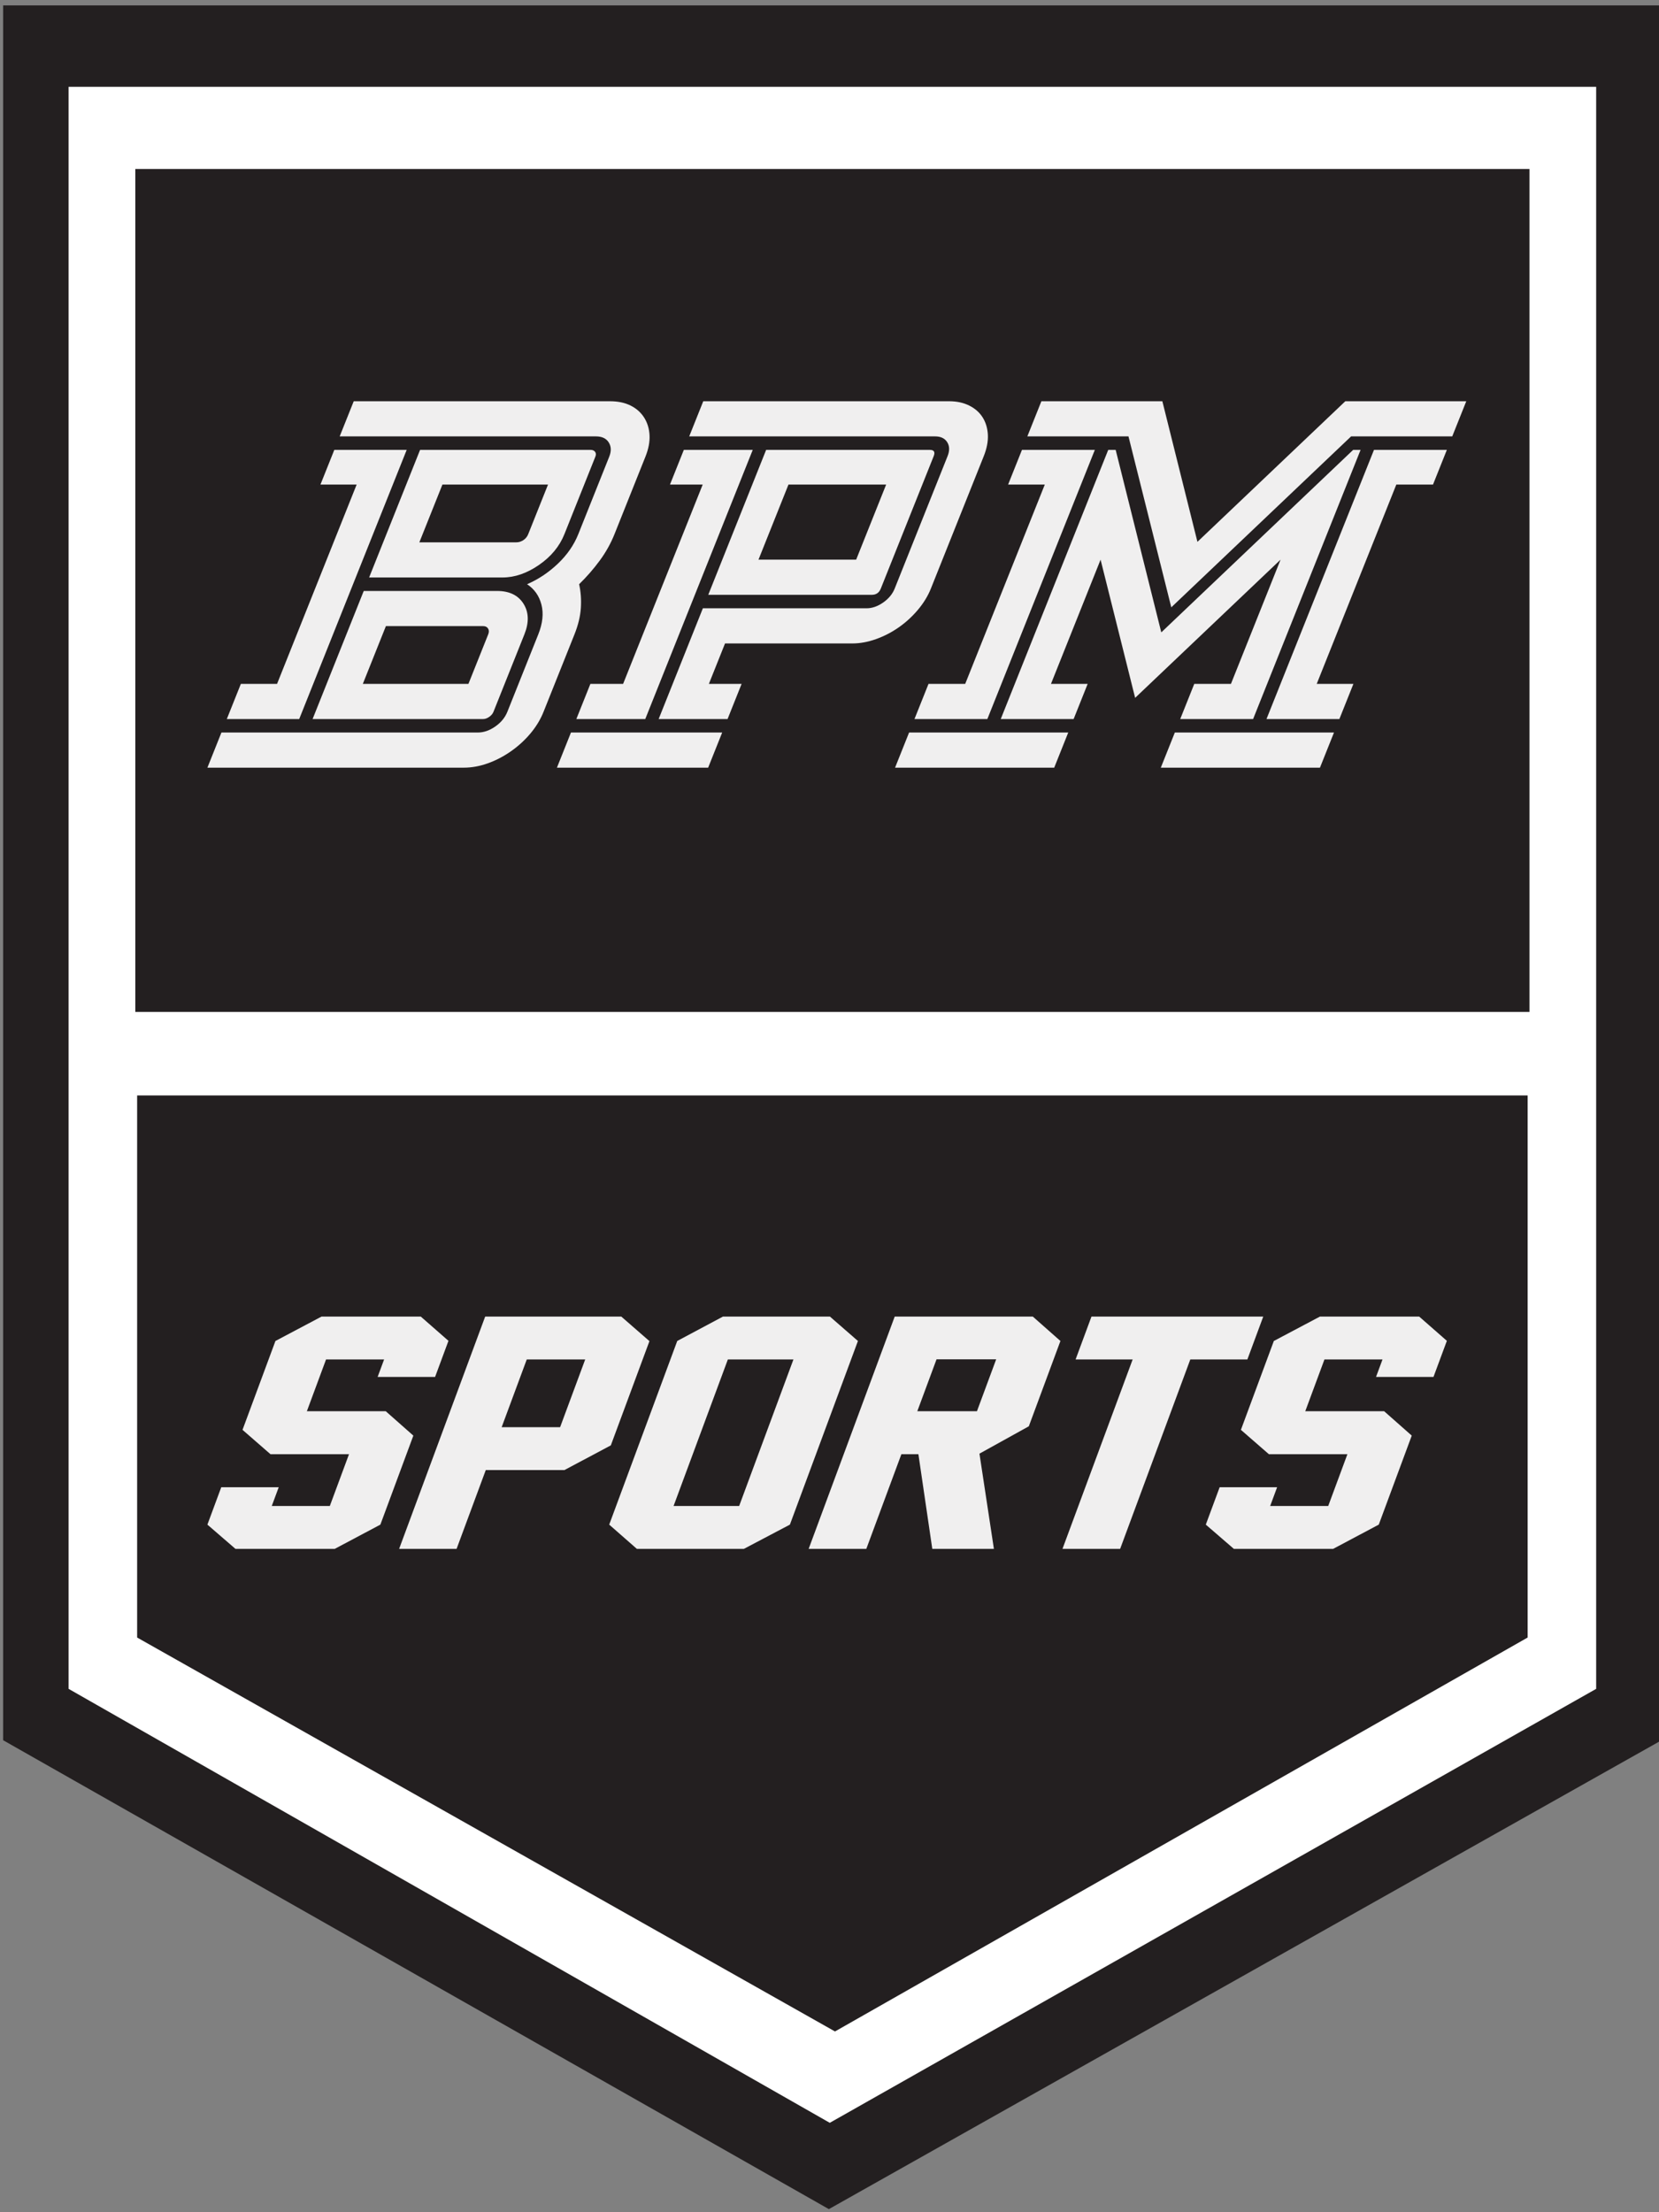
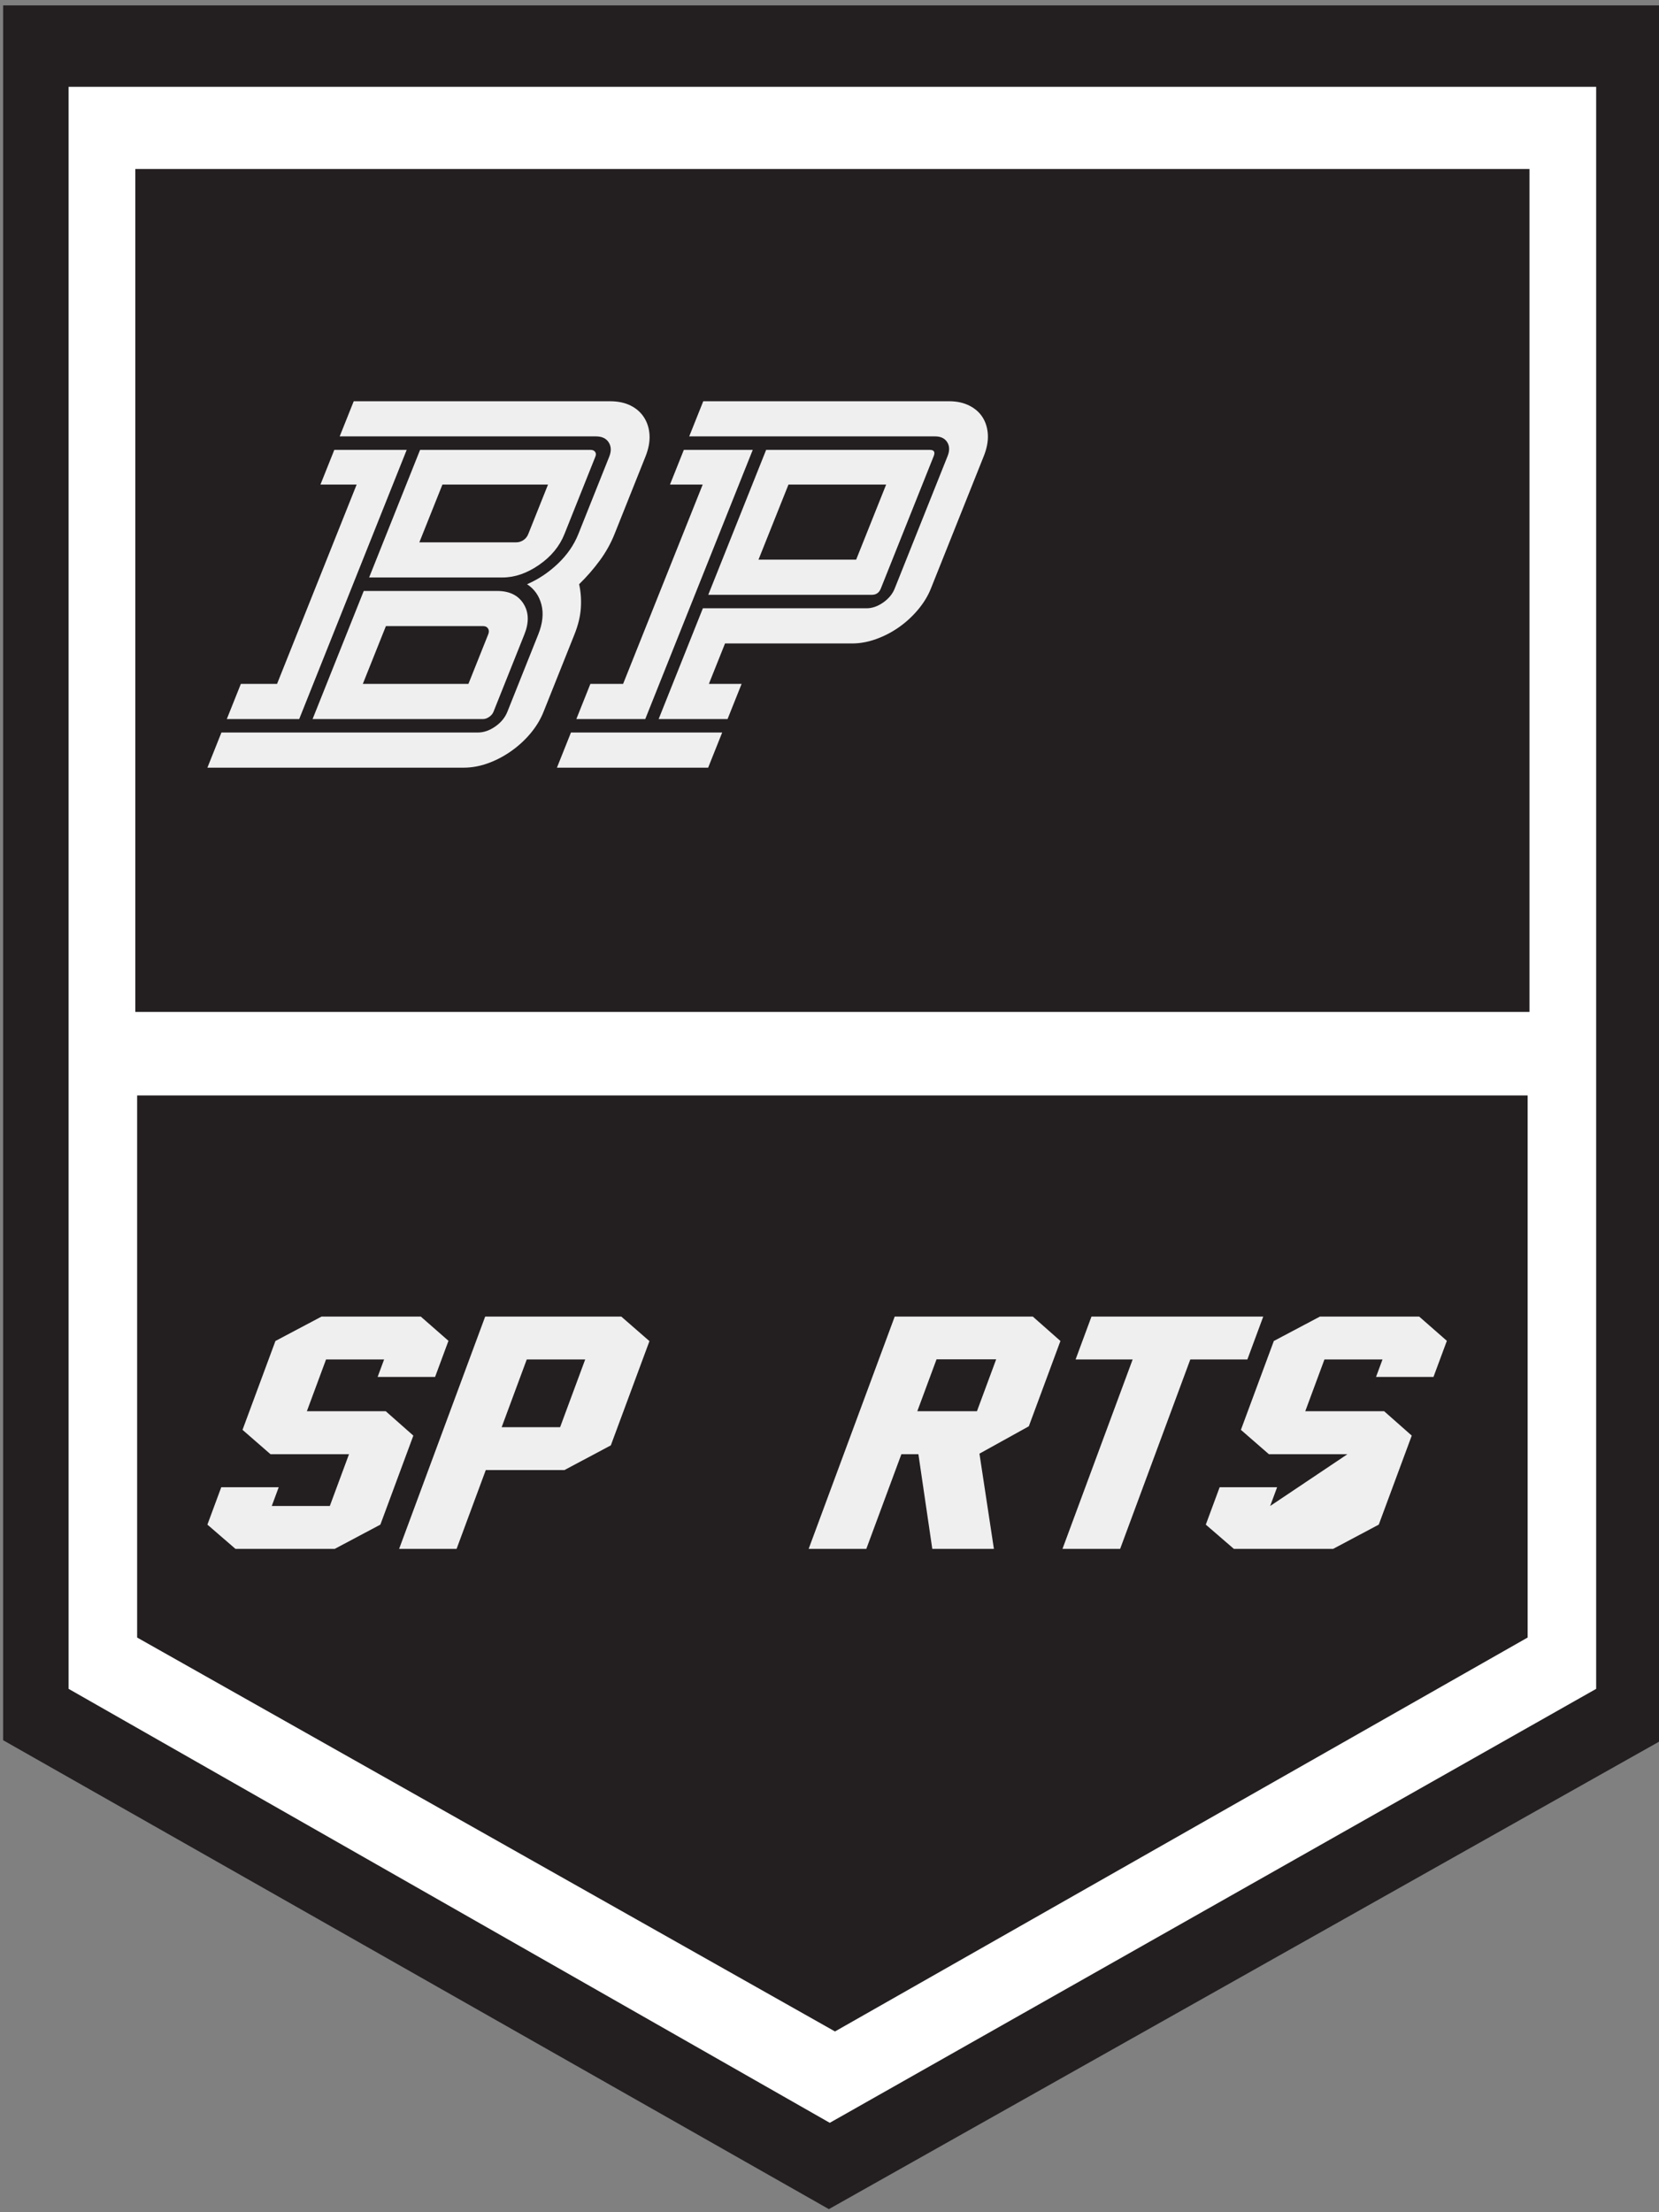
<svg xmlns="http://www.w3.org/2000/svg" width="100%" height="100%" viewBox="0 0 330 440" version="1.1" xml:space="preserve" style="fill-rule:evenodd;clip-rule:evenodd;stroke-linejoin:round;stroke-miterlimit:2;">
  <rect x="0" y="0" width="330" height="440" fill="#808080" stroke="none" />
  <g transform="matrix(1,0,0,1,-91,-36)">
    <g id="BPM_Logo_nb" transform="matrix(0.639,0,0,0.639,-657.522,-111.041)">
      <g transform="matrix(1,0,0,1,1688.648,917.723)">
        <path d="M0,-685.928L0,-145.953L-259.237,0L-516.279,-145.953L-516.279,-685.928L0,-685.928Z" style="fill:rgb(35,31,32);fill-rule:nonzero;" />
      </g>
      <g transform="matrix(1,0,0,1,1668.269,890.861)">
        <path d="M0,-633.724L0,-135.077L-238.573,0L-475.52,-135.077L-475.52,-633.724L0,-633.724Z" style="fill:white;fill-rule:nonzero;" />
      </g>
      <g transform="matrix(-1,0,0,1,2861.018,-252.205)">
        <rect x="1213.515" y="534.918" width="433.988" height="262.369" style="fill:rgb(35,31,32);" />
      </g>
      <g transform="matrix(1,0,0,1,1646.932,862.422)">
        <path d="M0,-291.337L0,-122.611L-215.61,0L-432.847,-122.611L-432.847,-291.337L0,-291.337Z" style="fill:rgb(35,31,32);fill-rule:nonzero;" />
      </g>
      <g transform="matrix(1,0,0,1,1289.802,647.458)">
        <path d="M0,57.208L-14.209,64.756L-45.107,64.756L-53.844,57.208L-49.53,45.564L-31.643,45.564L-33.809,51.41L-15.738,51.41L-9.769,35.301L-34.194,35.301L-42.913,27.706L-32.665,0.046L-18.319,-7.548L12.58,-7.548L21.196,0.001L17.034,11.23L-0.851,11.23L1.161,5.799L-16.91,5.799L-22.879,21.907L1.667,21.907L10.265,29.502L0,57.208Z" style="fill:rgb(240,239,239);fill-rule:nonzero;" />
      </g>
      <g transform="matrix(1,0,0,1,1345.752,677.789)">
        <path d="M0,-3.452L7.811,-24.532L-10.382,-24.532L-18.193,-3.452L0,-3.452ZM15.788,2.208L1.346,9.896L-23.138,9.896L-32.227,34.426L-50.114,34.426L-23.325,-37.878L19.046,-37.878L27.811,-30.239L15.788,2.208Z" style="fill:rgb(240,239,239);fill-rule:nonzero;" />
      </g>
      <g transform="matrix(1,0,0,1,1401.487,653.258)">
-         <path d="M0,45.61L16.898,-0.001L-3.516,-0.001L-20.414,45.61L0,45.61ZM15.797,51.408L1.468,58.957L-31.837,58.957L-40.45,51.408L-19.272,-5.754L-5.048,-13.347L28.257,-13.347L36.976,-5.754L15.797,51.408Z" style="fill:rgb(240,239,239);fill-rule:nonzero;" />
-       </g>
+         </g>
      <g transform="matrix(1,0,0,1,1456.946,682.76)">
        <path d="M0,-13.394L18.565,-13.394L24.551,-29.549L5.986,-29.549L0,-13.394ZM23.843,29.455L4.663,29.455L0.343,0L-4.962,0L-15.875,29.455L-33.824,29.455L-7.035,-42.849L35.952,-42.849L44.551,-35.256L34.712,-8.699L19.346,-0.184L23.843,29.455Z" style="fill:rgb(240,239,239);fill-rule:nonzero;" />
      </g>
      <g transform="matrix(1,0,0,1,1559.691,698.867)">
        <path d="M0,-45.61L-17.763,-45.61L-39.607,13.347L-57.556,13.347L-35.711,-45.61L-53.474,-45.61L-48.53,-58.957L4.944,-58.957L0,-45.61Z" style="fill:rgb(240,239,239);fill-rule:nonzero;" />
      </g>
      <g transform="matrix(1,0,0,1,1600.595,647.458)">
-         <path d="M0,57.208L-14.209,64.756L-45.107,64.756L-53.844,57.208L-49.53,45.564L-31.643,45.564L-33.807,51.41L-15.736,51.41L-9.769,35.301L-34.194,35.301L-42.915,27.706L-32.665,0.046L-18.319,-7.548L12.58,-7.548L21.196,0.001L17.034,11.23L-0.851,11.23L1.161,5.799L-16.91,5.799L-22.879,21.907L1.667,21.907L10.265,29.502L0,57.208Z" style="fill:rgb(240,239,239);fill-rule:nonzero;" />
+         <path d="M0,57.208L-14.209,64.756L-45.107,64.756L-53.844,57.208L-49.53,45.564L-31.643,45.564L-33.807,51.41L-9.769,35.301L-34.194,35.301L-42.915,27.706L-32.665,0.046L-18.319,-7.548L12.58,-7.548L21.196,0.001L17.034,11.23L-0.851,11.23L1.161,5.799L-16.91,5.799L-22.879,21.907L1.667,21.907L10.265,29.502L0,57.208Z" style="fill:rgb(240,239,239);fill-rule:nonzero;" />
      </g>
      <g transform="matrix(1,0,0,1,1332.186,425.145)">
        <path d="M0,-26.229C0.72,-26.229 1.426,-26.454 2.123,-26.903C2.815,-27.353 3.322,-27.975 3.643,-28.777L9.807,-44.213L-23.066,-44.213L-30.248,-26.229L0,-26.229ZM-14.973,17.834L-8.807,2.397C-8.528,1.699 -8.548,1.099 -8.862,0.598C-9.178,0.1 -9.694,-0.151 -10.416,-0.151L-40.662,-0.151L-47.846,17.834L-14.973,17.834ZM23.068,-55.004C23.685,-55.004 24.145,-54.803 24.449,-54.405C24.751,-54.004 24.784,-53.505 24.545,-52.906L14.908,-28.777C13.39,-24.978 10.75,-21.781 6.987,-19.185C3.222,-16.586 -0.564,-15.288 -4.37,-15.288L-45.885,-15.288L-30.023,-55.004L23.068,-55.004ZM-6.045,-11.091C-2.239,-11.091 0.499,-9.766 2.169,-7.12C3.836,-4.471 3.934,-1.298 2.458,2.397L-7.178,26.526C-7.417,27.126 -7.859,27.65 -8.502,28.101C-9.144,28.549 -9.774,28.775 -10.39,28.775L-63.482,28.775L-47.561,-11.091L-6.045,-11.091ZM-85.814,17.834L-74.547,17.834L-49.767,-44.213L-61.034,-44.213L-56.724,-55.004L-34.19,-55.004L-67.649,28.775L-90.183,28.775L-85.814,17.834ZM19.486,-13.19C20.009,-10.89 20.188,-8.443 20.027,-5.846C19.861,-3.247 19.204,-0.5 18.048,2.397L8.411,26.526C7.453,28.924 6.091,31.173 4.328,33.27C2.563,35.369 0.535,37.219 -1.746,38.816C-4.032,40.416 -6.432,41.664 -8.953,42.563C-11.473,43.462 -13.966,43.912 -16.436,43.912L-96.228,43.912L-91.86,32.971L-12.067,32.971C-10.216,32.971 -8.398,32.348 -6.611,31.097C-4.827,29.849 -3.575,28.324 -2.856,26.526L6.781,2.397C8.136,-0.998 8.46,-4.071 7.76,-6.82C7.056,-9.567 5.562,-11.691 3.282,-13.19C6.76,-14.689 9.95,-16.81 12.848,-19.559C15.742,-22.306 17.873,-25.379 19.231,-28.777L28.867,-52.906C29.544,-54.604 29.49,-56.077 28.703,-57.327C27.913,-58.576 26.595,-59.201 24.743,-59.201L-55.049,-59.201L-50.679,-70.141L29.114,-70.141C31.583,-70.141 33.717,-69.692 35.52,-68.792C37.322,-67.893 38.724,-66.642 39.734,-65.045C40.74,-63.446 41.298,-61.622 41.406,-59.575C41.515,-57.526 41.092,-55.304 40.134,-52.906L30.498,-28.777C29.339,-25.877 27.802,-23.131 25.892,-20.533C23.978,-17.933 21.844,-15.487 19.486,-13.19" style="fill:rgb(240,239,239);fill-rule:nonzero;" />
      </g>
      <g transform="matrix(1,0,0,1,1437.91,419.749)">
        <path d="M0,-15.437L9.337,-38.817L-21.067,-38.817L-30.404,-15.437L0,-15.437ZM-28.023,-49.608L22.907,-49.608C24.244,-49.608 24.655,-48.957 24.137,-47.659L7.676,-6.445C7.157,-5.145 6.228,-4.497 4.892,-4.497L-46.039,-4.497L-28.023,-49.608ZM-47.598,-64.745L28.953,-64.745C31.319,-64.745 33.402,-64.295 35.205,-63.396C37.008,-62.496 38.394,-61.272 39.371,-59.724C40.347,-58.174 40.89,-56.375 40.999,-54.329C41.107,-52.28 40.681,-50.058 39.725,-47.659L23.264,-6.445C22.346,-4.145 21.005,-1.949 19.242,0.15C17.477,2.248 15.487,4.072 13.274,5.621C11.06,7.17 8.697,8.393 6.175,9.292C3.655,10.191 1.212,10.641 -1.154,10.641L-40.818,10.641L-45.847,23.231L-35.661,23.231L-40.029,34.171L-61.482,34.171L-47.716,-0.3L3.215,-0.3C4.964,-0.3 6.695,-0.899 8.41,-2.098C10.123,-3.298 11.318,-4.744 11.997,-6.445L28.458,-47.659C29.135,-49.358 29.097,-50.807 28.342,-52.006C27.585,-53.205 26.332,-53.805 24.583,-53.805L-51.968,-53.805L-47.598,-64.745ZM-72.548,23.231L-47.768,-38.817L-57.953,-38.817L-53.643,-49.608L-32.191,-49.608L-65.649,34.171L-87.102,34.171L-82.733,23.231L-72.548,23.231ZM-46.075,49.308L-93.147,49.308L-88.779,38.368L-41.706,38.368L-46.075,49.308Z" style="fill:rgb(240,239,239);fill-rule:nonzero;" />
      </g>
      <g transform="matrix(1,0,0,1,1617.48,443.128)">
-         <path d="M0,-62.196L-11.421,-62.196L-36.201,-0.149L-24.78,-0.149L-29.149,10.792L-51.836,10.792L-18.377,-72.987L4.31,-72.987L0,-62.196ZM-35.194,25.928L-84.736,25.928L-80.368,14.988L-30.825,14.988L-35.194,25.928ZM-62.902,-0.149L-47.459,-38.816L-92.726,4.197L-103.483,-38.816L-118.925,-0.149L-107.505,-0.149L-111.873,10.792L-134.561,10.792L-101.102,-72.987L-98.786,-72.987L-84.586,-16.186L-24.86,-72.987L-22.545,-72.987L-56.003,10.792L-78.691,10.792L-74.322,-0.149L-62.902,-0.149ZM-121.911,-88.124L-84.253,-88.124L-73.333,-44.362L-27.303,-88.124L10.355,-88.124L5.985,-77.184L-25.5,-77.184L-81.473,-23.979L-94.797,-77.184L-126.282,-77.184L-121.911,-88.124ZM-157.047,-0.149L-145.626,-0.149L-120.846,-62.196L-132.267,-62.196L-127.957,-72.987L-105.269,-72.987L-138.728,10.792L-161.416,10.792L-157.047,-0.149ZM-117.919,25.928L-167.461,25.928L-163.092,14.988L-113.55,14.988L-117.919,25.928Z" style="fill:rgb(240,239,239);fill-rule:nonzero;" />
-       </g>
+         </g>
    </g>
  </g>
</svg>